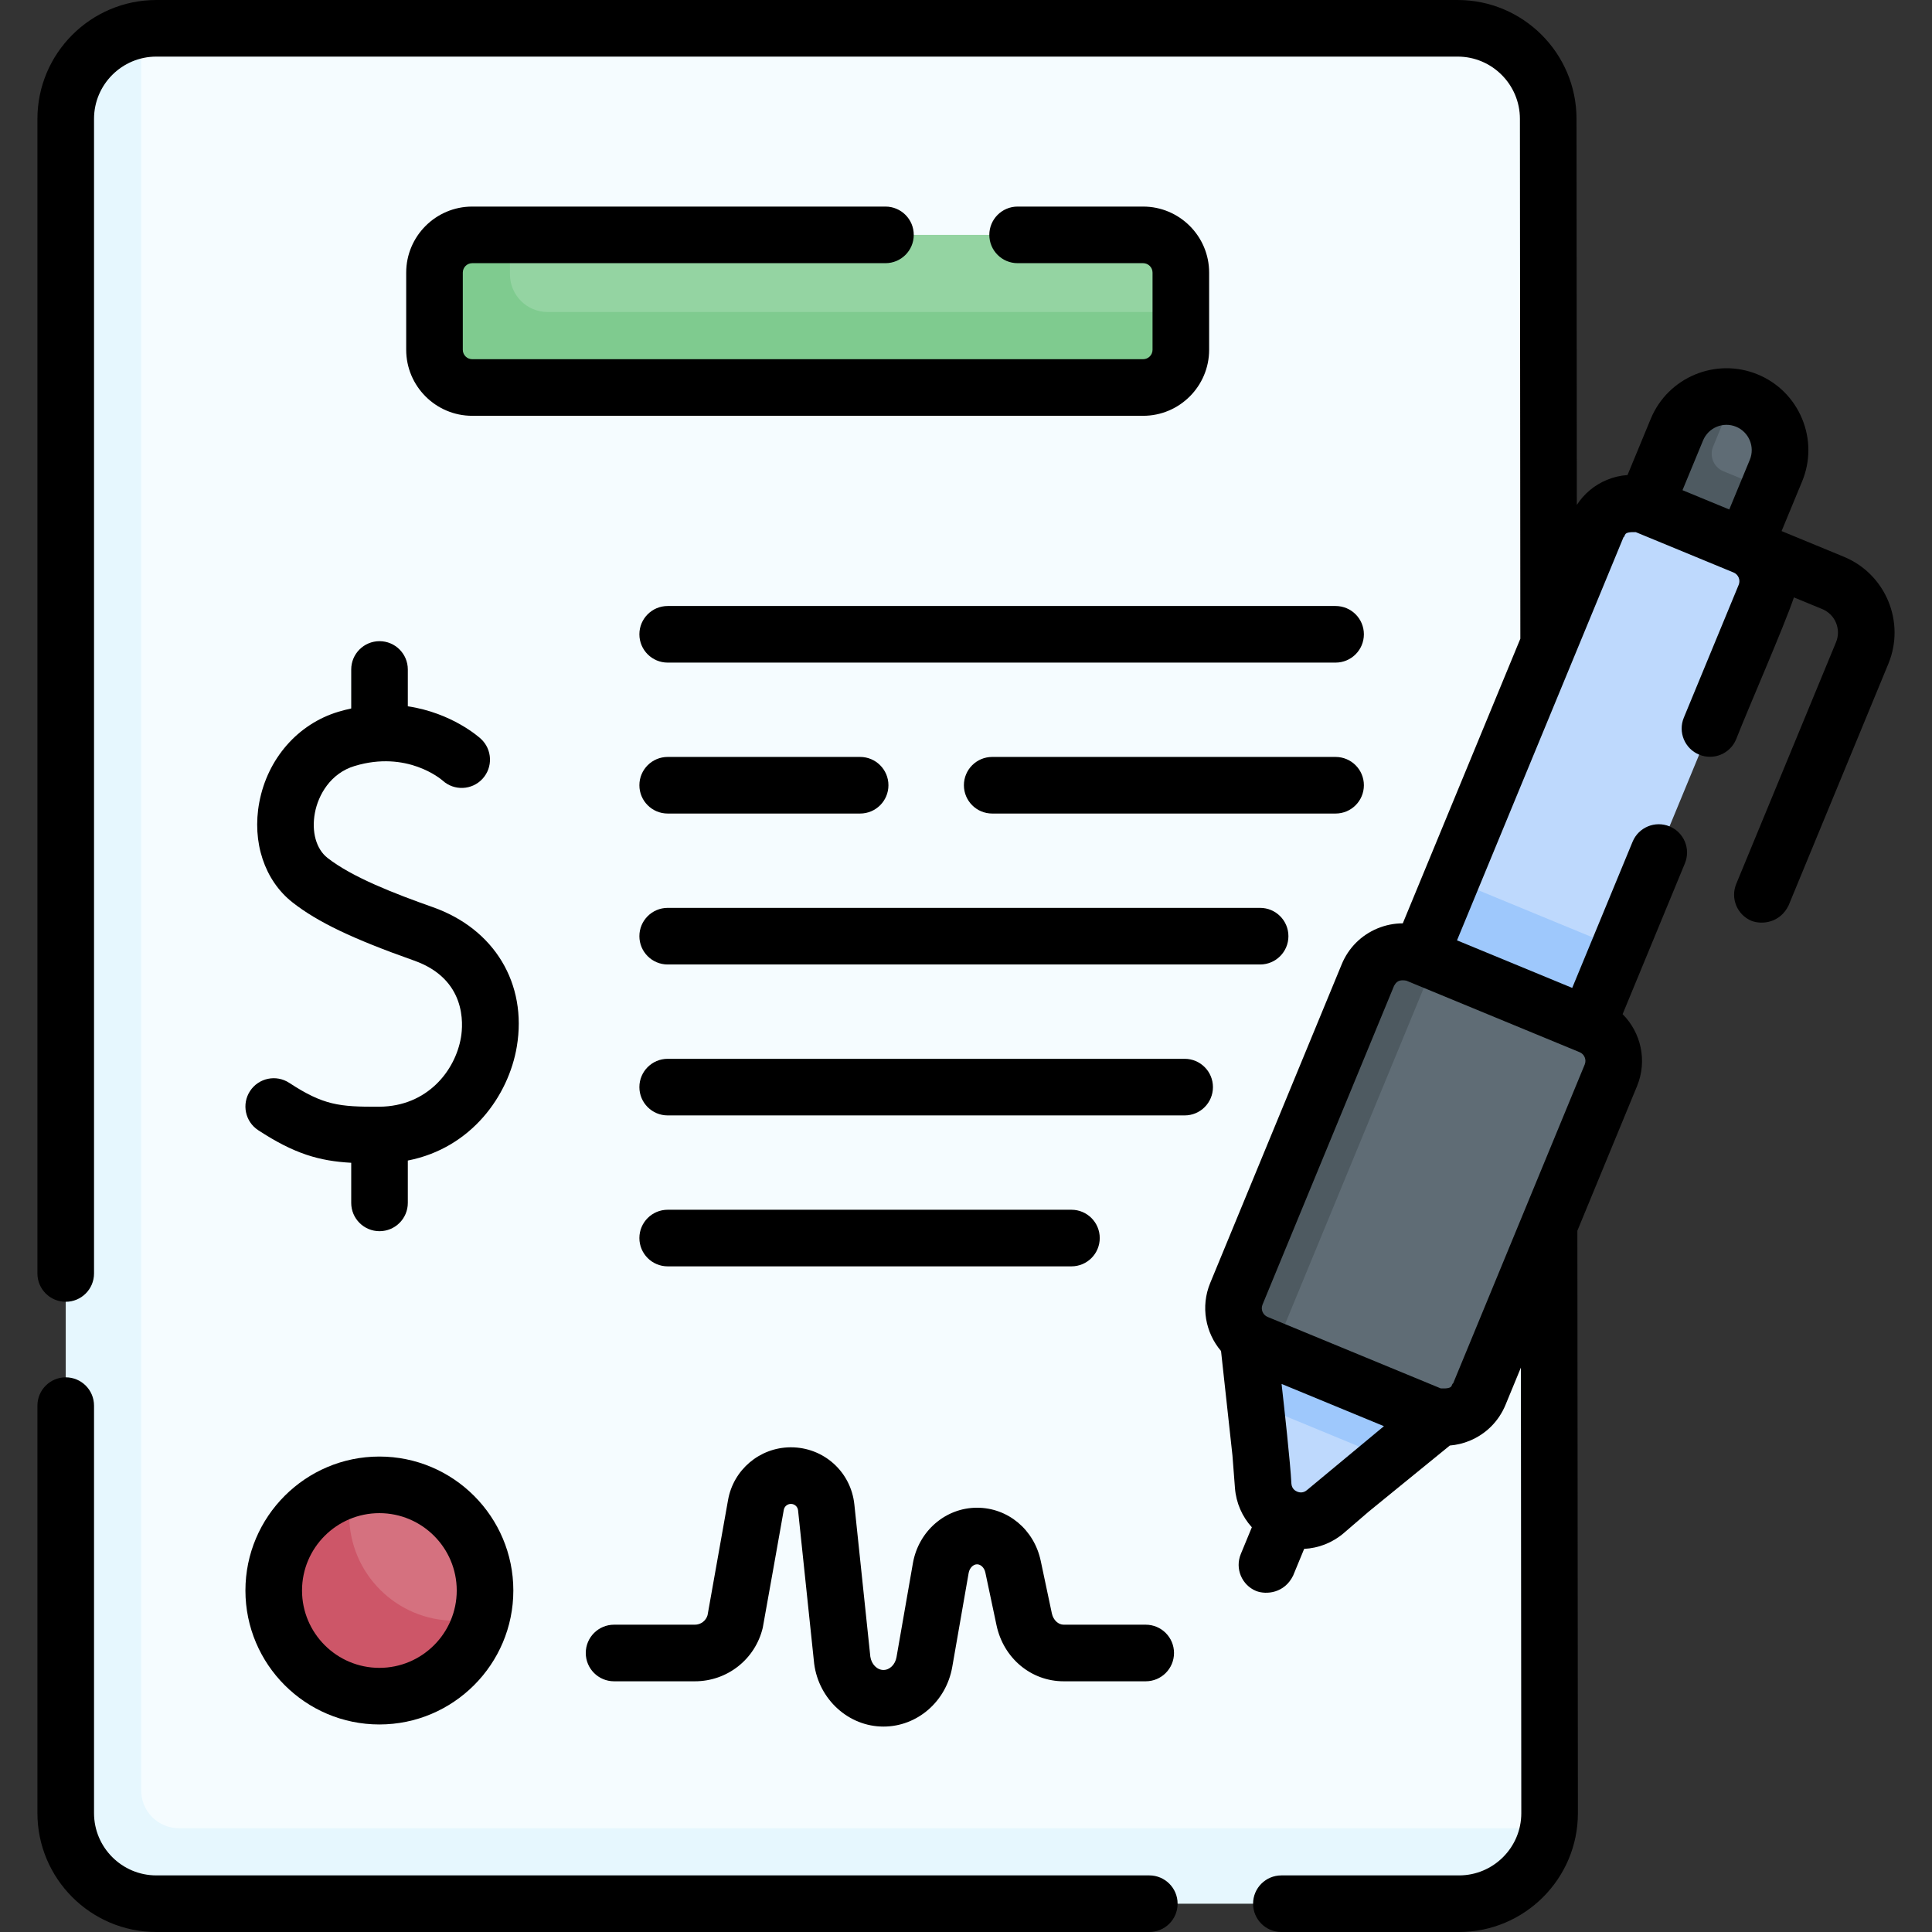
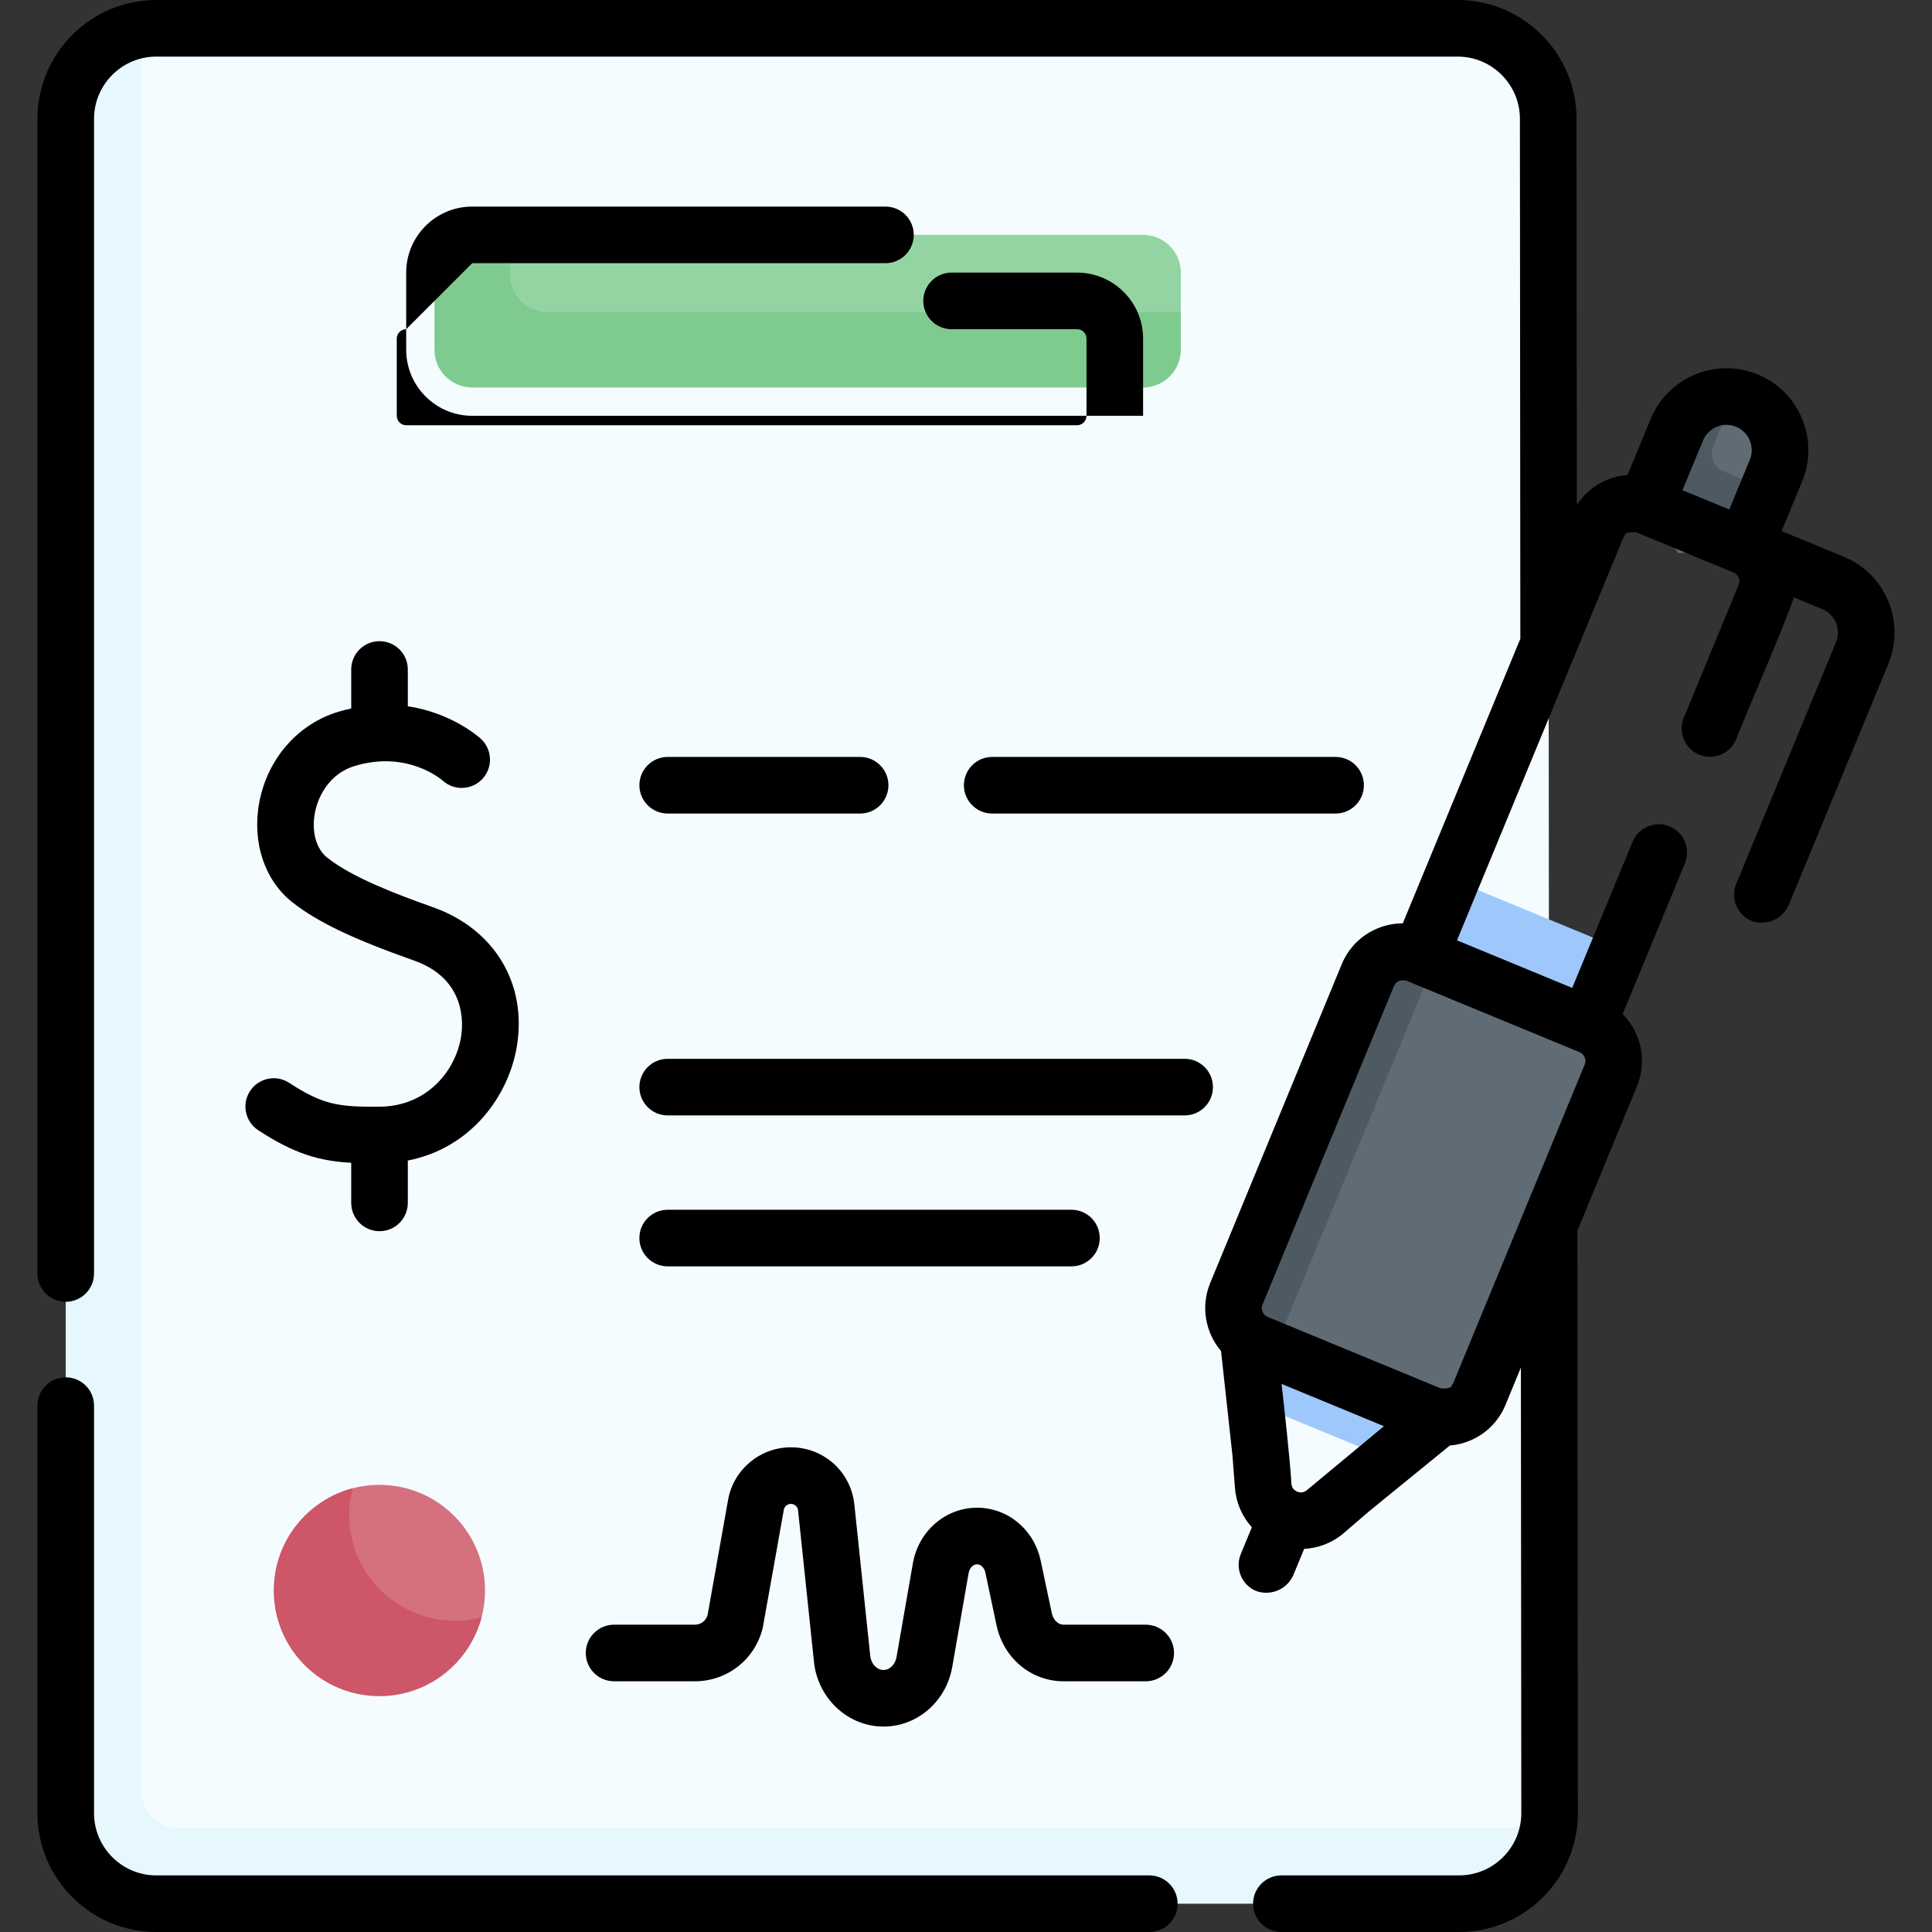
<svg xmlns="http://www.w3.org/2000/svg" id="Capa_1" enable-background="new 0 0 512 512" height="512" viewBox="0 0 512 512" width="512">
  <rect x="0" y="0" width="512" height="512" fill="#333333" stroke="none" />
  <g>
    <g>
      <path d="m459.895 145.66-15.149.915-8.666-12.602 9.857-16.505c2.517-6.095 7.242-13.107 13.484-12.261 1.183.16 2.365.474 3.521.951 7.252 2.993 10.703 11.299 7.709 18.55l-2.093 5.061z" fill="#5f6c75" />
      <path d="m468.562 129.77-6.22 15.04-14.532-.789-11.728-10.051 8.31-20.1c2.52-6.09 8.79-9.51 15.03-8.66l-5.429 13.137c-1.055 2.553.16 5.478 2.714 6.532z" fill="#4e5a61" />
      <path d="m386.294 7.5c13.247 0 23.989 10.733 24 23.98l.367 449.029c0 1.36-.113 2.694-.331 3.992-1.902 11.35-12.068 16.386-23.966 16.386l-340.085-3.845c-13.259 0-24.008-10.749-24.008-24.008l.008-440.162c0-11.602 3.37-22.646 14.31-24.885 1.562-.319 3.181-.487 4.838-.487h263.914z" fill="#f5fcff" />
      <path d="m410.322 484.5c-1.89 11.35-11.77 20-23.67 20h-345.22c-13.26 0-24.01-10.75-24.01-24.01v-448.98c0-11.89 8.65-21.77 20-23.67v466.66c0 5.52 4.47 10 10 10z" fill="#e6f7fe" />
      <path d="m298.444 98.234h-169.904c-5.523 0-10-4.477-10-10v-15.984c0-5.523 4.477-10 10-10l6.602-.004h167.792c5.523 0 10 4.477 10 10v10.444l-4.489 5.544c-.001 5.523-4.478 10-10.001 10z" fill="#94d4a2" />
      <path d="m312.932 82.69v10c0 5.53-4.48 10-10 10h-177.79c-5.52 0-10-4.47-10-10v-20.44c0-5.53 4.48-10 10-10h10v10.44c0 5.53 4.48 10 10 10z" fill="#7fcb8f" />
      <path d="m128.54 421.5c0 1.933-.196 3.82-.569 5.643-2.611 12.759-13.9 16.413-27.431 16.413-15.464 0-24.644-7.536-24.644-23 0-13.015 5.524-23.011 17.555-26.15 2.264-.591 4.64-.905 7.089-.905 15.464-.001 28 12.535 28 27.999z" fill="#d5717f" />
      <path d="m127.632 428.59c-3.14 12.03-14.08 20.91-27.09 20.91-15.47 0-28-12.54-28-28 0-13.01 8.88-23.95 20.91-27.09-.6 2.27-.91 4.64-.91 7.09 0 15.46 12.53 28 28 28 2.45 0 4.82-.32 7.09-.91z" fill="#cd5668" />
      <g fill="#bed9fd">
-         <path d="m351.251 400.572c-.676.582-1.394 1.054-2.135 1.421l-13.858-5.747c-.261-.775-.433-1.605-.501-2.484l-.677-8.771-3.28-29.995h30.645l19.807 20.824-23.333 19.013z" />
        <path d="m381.252 375.82-13.22 10.77-35.37-14.6-1.86-16.99h30.64z" />
-         <path d="m416.473 281.888-44.397-18.325 51.231-124.045c2.108-5.105 7.954-7.535 13.059-5.427l25.911 10.692c5.105 2.108 7.535 7.954 5.427 13.059z" />
      </g>
      <path d="m429.092 251.32-12.62 30.57-44.4-18.33 12.62-30.56z" fill="#9ec8fc" />
      <path d="m381.252 375.82-13.22 10.77-35.37-14.6-1.86-16.99h30.64z" fill="#9ec8fc" />
      <path d="m362.51 258.388-34.864 84.488c-2.107 5.105.324 10.951 5.428 13.058l45.904 18.948c5.105 2.107 10.953-.323 13.059-5.429l34.864-84.488c2.106-5.105-.324-10.951-5.428-13.058l-45.904-18.948c-5.105-2.107-10.953.324-13.059 5.429z" fill="#5f6c75" />
      <path d="m380.182 254.86-42.49 102.98-4.62-1.91c-5.1-2.1-7.53-7.95-5.43-13.05l34.87-84.49c2.1-5.11 7.95-7.54 13.06-5.43z" fill="#4e5a61" />
    </g>
    <g>
      <g>
        <path d="m304.578 497h-263.151c-9.103 0-16.508-7.405-16.508-16.508v-107.985c0-4.143-3.358-7.5-7.5-7.5s-7.5 3.357-7.5 7.5v107.985c0 17.373 14.135 31.508 31.508 31.508h263.151c4.143 0 7.5-3.357 7.5-7.5s-3.357-7.5-7.5-7.5z" />
        <path d="m488.657 147.553-16.518-6.813 5.446-13.169c2.212-5.359 2.206-11.259-.019-16.612-2.226-5.354-6.401-9.521-11.762-11.733-11.061-4.563-23.776.718-28.342 11.776l-6.154 14.886c-1.859.134-3.704.552-5.475 1.288-3.311 1.376-6.052 3.685-7.957 6.632l-.083-102.333c-.013-17.356-14.144-31.475-31.499-31.475h-344.867c-17.373 0-31.508 14.135-31.508 31.508v305.977c0 4.143 3.358 7.5 7.5 7.5s7.5-3.357 7.5-7.5v-305.977c0-9.103 7.406-16.508 16.508-16.508h344.867c9.091 0 16.492 7.396 16.5 16.486l.112 137.782-31.152 75.427c-2.276 0-4.553.449-6.718 1.348-4.317 1.795-7.677 5.164-9.46 9.485l.001-.001-34.863 84.488c-2.586 6.265-1.24 13.179 2.874 18.02l3.023 27.651.668 8.653c.306 3.964 1.918 7.586 4.474 10.403l-2.928 7.094c-1.58 3.829.242 8.214 4.071 9.794 2.742 1.047 7.52.559 9.794-4.071l2.927-7.093c3.804-.19 7.508-1.614 10.526-4.21 0 0 0 0 0-.001l6.59-5.673 21.484-17.505c1.798-.149 3.581-.567 5.295-1.279 4.316-1.795 7.676-5.163 9.459-9.484l4.082-9.891.109 118.086c0 9.093-7.406 16.49-16.509 16.49h-47.074c-4.143 0-7.5 3.357-7.5 7.5s3.357 7.5 7.5 7.5h47.074c17.374 0 31.509-14.126 31.509-31.497l-.142-154.35 15.815-38.327c2.777-6.729 1.029-14.213-3.825-19.065l16.507-39.967c1.582-3.829-.24-8.214-4.068-9.795-3.827-1.58-8.214.241-9.795 4.068l-15.999 38.737-30.532-12.603 31.189-75.517c.007-.015.013-.031.019-.046l12.909-31.257c.688-.394-.325-1.49 3.266-1.356l25.909 10.692c1.274.526 1.884 1.991 1.358 3.264l-14.543 35.212c-1.582 3.829.24 8.214 4.068 9.795 3.83 1.585 8.214-.24 9.795-4.068 3.085-7.907 12.893-30.332 15.314-37.605l7.528 3.105c3.417 1.41 5.049 5.339 3.639 8.756l-26.453 64.071c-1.58 3.829.242 8.214 4.07 9.795 2.742 1.046 7.52.56 9.795-4.07l26.453-64.072c4.566-11.062-.718-23.778-11.782-28.346zm-142.299 247.335c-1.014.873-2.055.636-2.586.416-.53-.219-1.435-.785-1.538-2.118-.286-5.654-1.935-20.506-2.604-26.431l27.13 11.198c.001 0-19.578 16.229-20.402 16.935zm73.611-112.784-34.863 84.487c-.688.394.322 1.49-3.262 1.359l-45.907-18.949c-1.274-.525-1.883-1.991-1.357-3.265l34.863-84.488c.306-.322.636-1.861 3.266-1.357l45.903 18.948c1.274.527 1.882 1.992 1.357 3.265zm40.112-169.014c3.417 1.411 5.05 5.339 3.641 8.753l-5.448 13.176-12.395-5.115 5.448-13.175c1.41-3.416 5.337-5.05 8.754-3.639z" />
-         <path d="m125.146 69.745h109.51c4.142 0 7.5-3.357 7.5-7.5s-3.358-7.5-7.5-7.5h-109.51c-9.649 0-17.5 7.851-17.5 17.5v20.448c0 9.649 7.851 17.5 17.5 17.5h177.787c9.649 0 17.5-7.851 17.5-17.5v-20.448c0-9.649-7.851-17.5-17.5-17.5h-33.253c-4.143 0-7.5 3.357-7.5 7.5s3.357 7.5 7.5 7.5h33.254c1.379 0 2.5 1.121 2.5 2.5v20.448c0 1.379-1.121 2.5-2.5 2.5h-177.788c-1.378 0-2.5-1.121-2.5-2.5v-20.448c0-1.379 1.122-2.5 2.5-2.5z" />
+         <path d="m125.146 69.745h109.51c4.142 0 7.5-3.357 7.5-7.5s-3.358-7.5-7.5-7.5h-109.51c-9.649 0-17.5 7.851-17.5 17.5v20.448c0 9.649 7.851 17.5 17.5 17.5h177.787v-20.448c0-9.649-7.851-17.5-17.5-17.5h-33.253c-4.143 0-7.5 3.357-7.5 7.5s3.357 7.5 7.5 7.5h33.254c1.379 0 2.5 1.121 2.5 2.5v20.448c0 1.379-1.121 2.5-2.5 2.5h-177.788c-1.378 0-2.5-1.121-2.5-2.5v-20.448c0-1.379 1.122-2.5 2.5-2.5z" />
        <path d="m100.526 293.289c-10.639.065-14.833-.404-23.881-6.323-3.466-2.268-8.114-1.296-10.382 2.171-2.268 3.466-1.296 8.114 2.171 10.382 9.606 6.284 16.167 8.155 24.642 8.631v10.628c0 4.143 3.358 7.5 7.5 7.5s7.5-3.357 7.5-7.5v-11.223c16.856-3.302 26.701-17.198 28.883-30.18 2.805-16.686-5.923-31.193-22.236-36.96-10.153-3.589-21.412-7.948-27.936-13.064-3-2.354-4.276-6.933-3.331-11.952.892-4.732 4.128-10.478 10.534-12.407 13.846-4.174 22.828 3.442 23.327 3.878 3.045 2.761 7.755 2.554 10.548-.474 2.808-3.045 2.616-7.79-.428-10.598-.427-.395-7.608-6.863-19.361-8.624v-9.757c0-4.143-3.358-7.5-7.5-7.5s-7.5 3.357-7.5 7.5v10.333c-1.118.246-2.252.529-3.412.878-10.742 3.236-18.77 12.43-20.949 23.993-1.987 10.543 1.39 20.709 8.814 26.532 6.635 5.203 15.962 9.666 32.194 15.404 13.892 4.911 13.036 16.803 12.443 20.331-1.479 8.802-8.882 18.316-21.64 18.401z" />
        <path d="m361.444 208.097c0-4.143-3.357-7.5-7.5-7.5h-91c-4.143 0-7.5 3.357-7.5 7.5s3.357 7.5 7.5 7.5h91c4.143 0 7.5-3.358 7.5-7.5z" />
        <path d="m176.945 215.597h51c4.142 0 7.5-3.357 7.5-7.5s-3.358-7.5-7.5-7.5h-51c-4.142 0-7.5 3.357-7.5 7.5s3.358 7.5 7.5 7.5z" />
-         <path d="m176.945 255.597h157c4.143 0 7.5-3.357 7.5-7.5s-3.357-7.5-7.5-7.5h-157c-4.142 0-7.5 3.357-7.5 7.5s3.358 7.5 7.5 7.5z" />
        <path d="m313.944 280.597h-137c-4.142 0-7.5 3.357-7.5 7.5s3.358 7.5 7.5 7.5h137c4.143 0 7.5-3.357 7.5-7.5s-3.357-7.5-7.5-7.5z" />
        <path d="m283.944 320.597h-107c-4.142 0-7.5 3.357-7.5 7.5s3.358 7.5 7.5 7.5h107c4.143 0 7.5-3.357 7.5-7.5s-3.357-7.5-7.5-7.5z" />
-         <path d="m100.54 386c-19.575 0-35.5 15.925-35.5 35.5s15.925 35.5 35.5 35.5 35.5-15.925 35.5-35.5-15.925-35.5-35.5-35.5zm0 56c-11.304 0-20.5-9.196-20.5-20.5s9.196-20.5 20.5-20.5 20.5 9.196 20.5 20.5-9.196 20.5-20.5 20.5z" />
        <path d="m278.758 427.595-2.956-13.958c-1.755-8.288-8.695-14.076-16.877-14.076-8.362 0-15.513 6.195-17.002 14.73l-4.34 24.87c-.344 1.97-1.798 3.399-3.458 3.399-1.697 0-3.182-1.512-3.479-3.528l-4.234-40.335c-.91-8.668-8.12-15.146-16.813-15.146-.065 0-.132.001-.197.001-8.117.092-15.039 5.957-16.46 13.948l-5.433 30.536c-.432 1.494-1.792 2.524-3.361 2.524h-21.416c-4.142 0-7.5 3.357-7.5 7.5s3.358 7.5 7.5 7.5h21.416c8.584 0 15.981-5.829 17.987-14.176.147-.592 5.469-30.744 5.575-31.258.161-.902.943-1.565 1.861-1.575.007-.001.015-.001.022-.001.982 0 1.797.732 1.9 1.713.006.032 4.229 40.337 4.27 40.653 1.251 9.488 9.145 16.644 18.361 16.644 8.966 0 16.635-6.653 18.234-15.821l4.34-24.87c.23-1.316 1.187-2.309 2.226-2.309 1.009 0 1.935.918 2.203 2.184l2.956 13.958c1.853 8.748 9.17 14.858 17.795 14.858h21.746c4.143 0 7.5-3.357 7.5-7.5s-3.357-7.5-7.5-7.5h-21.746c-1.444.001-2.756-1.247-3.12-2.965z" />
-         <path d="m353.944 160.597h-177c-4.142 0-7.5 3.357-7.5 7.5s3.358 7.5 7.5 7.5h177c4.143 0 7.5-3.357 7.5-7.5s-3.357-7.5-7.5-7.5z" />
      </g>
    </g>
  </g>
</svg>